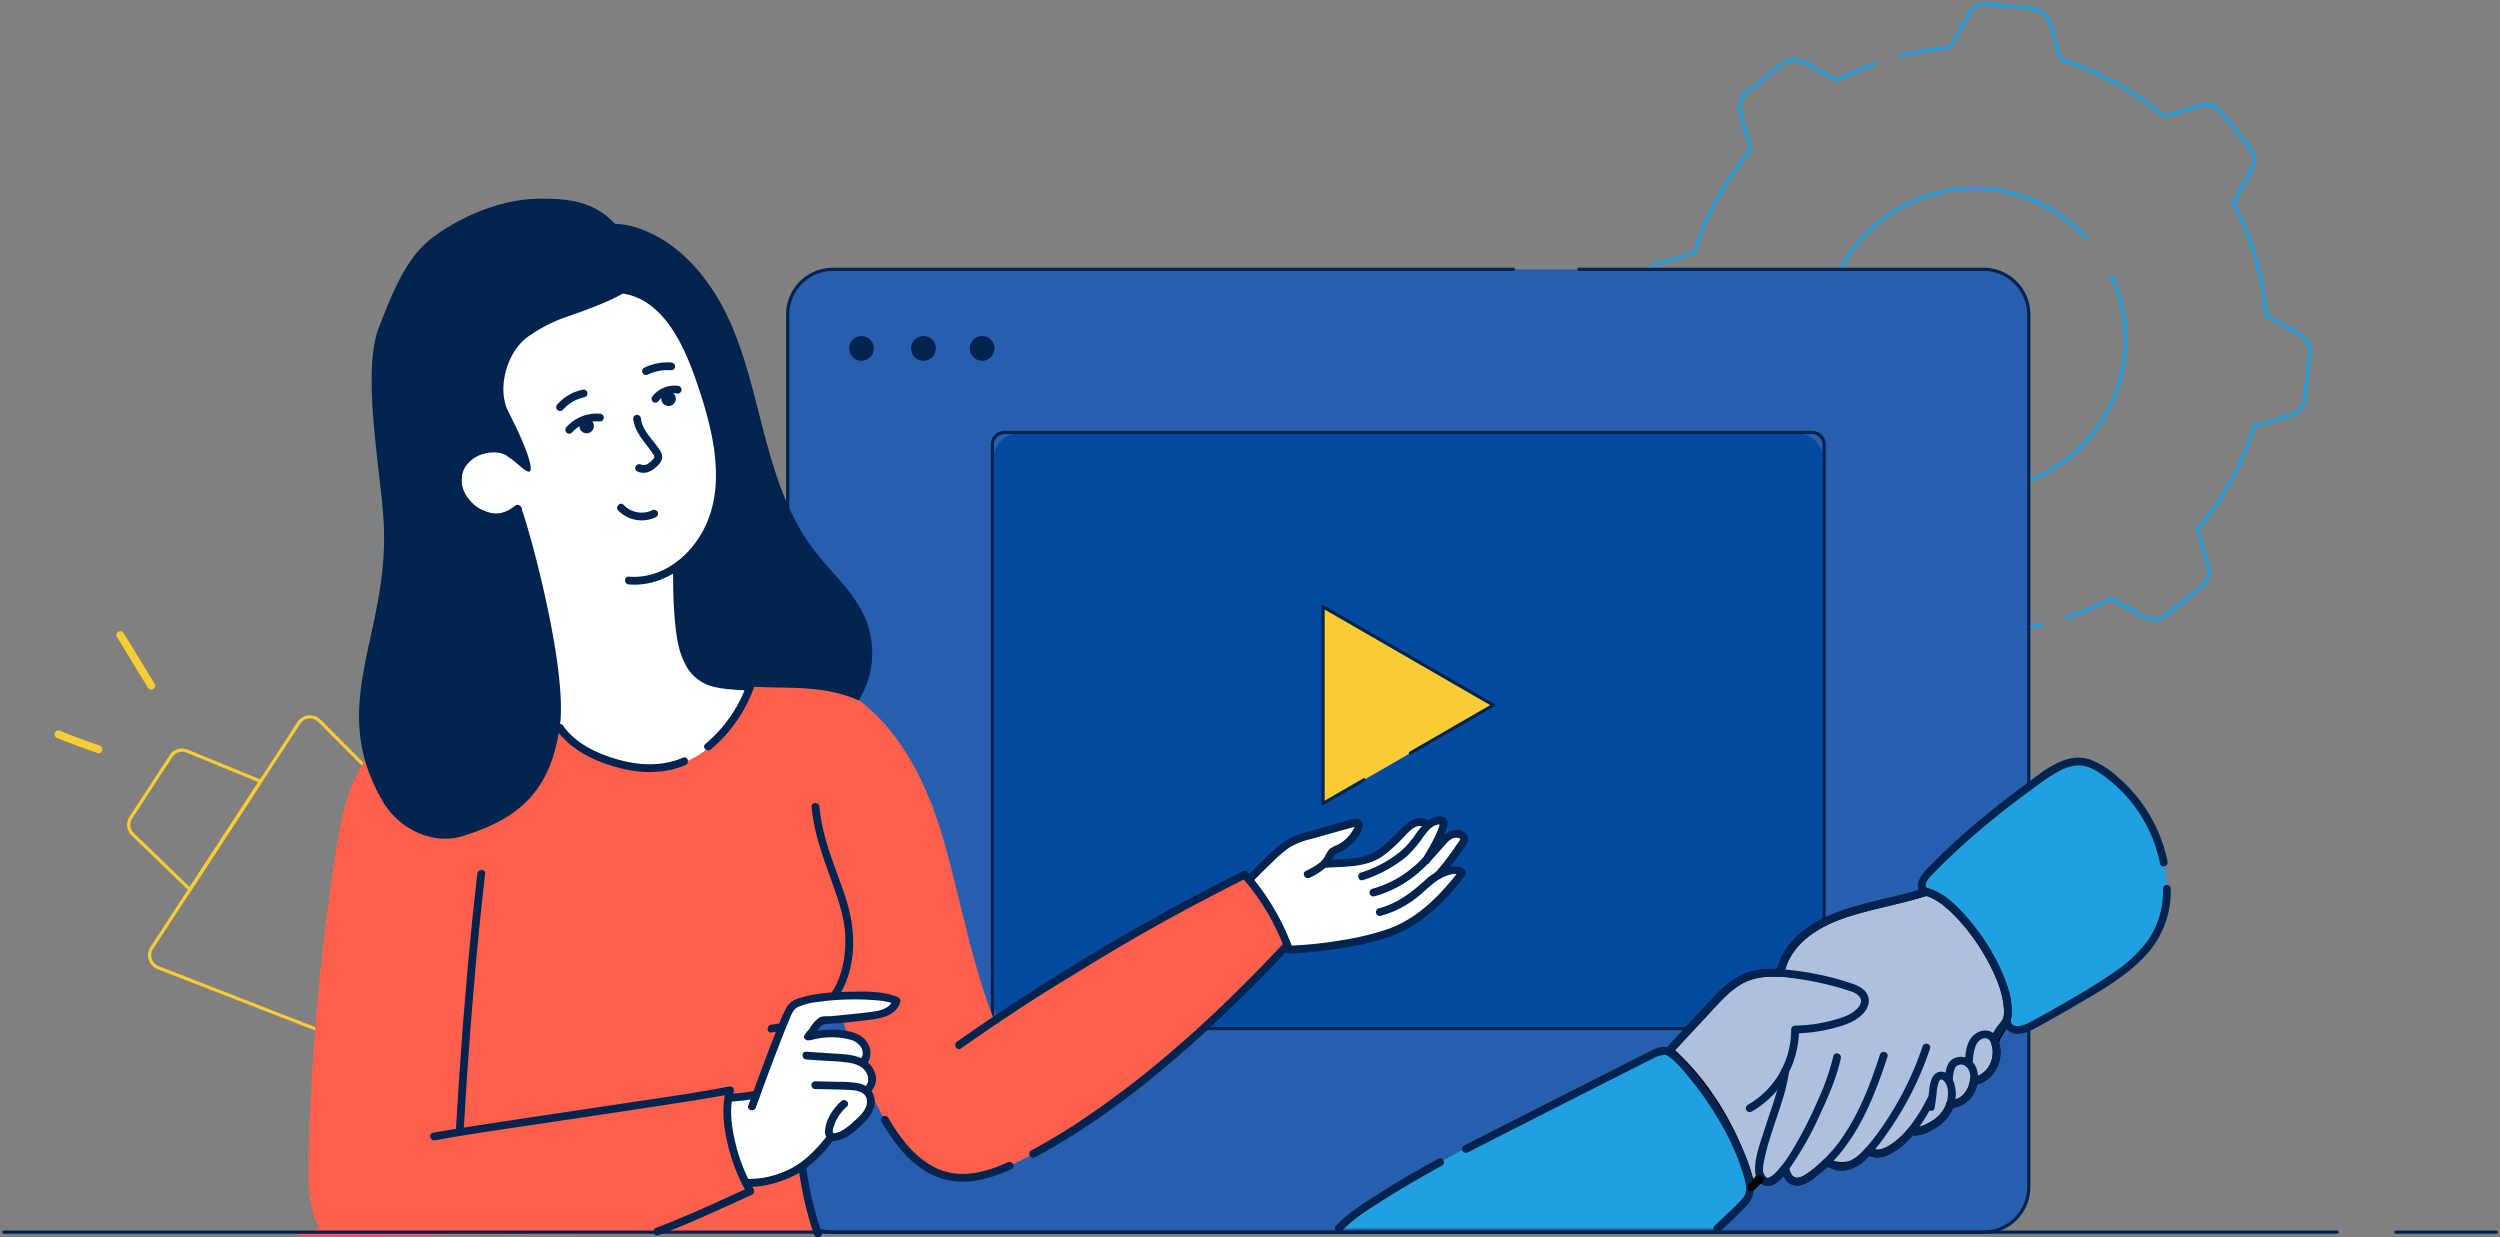
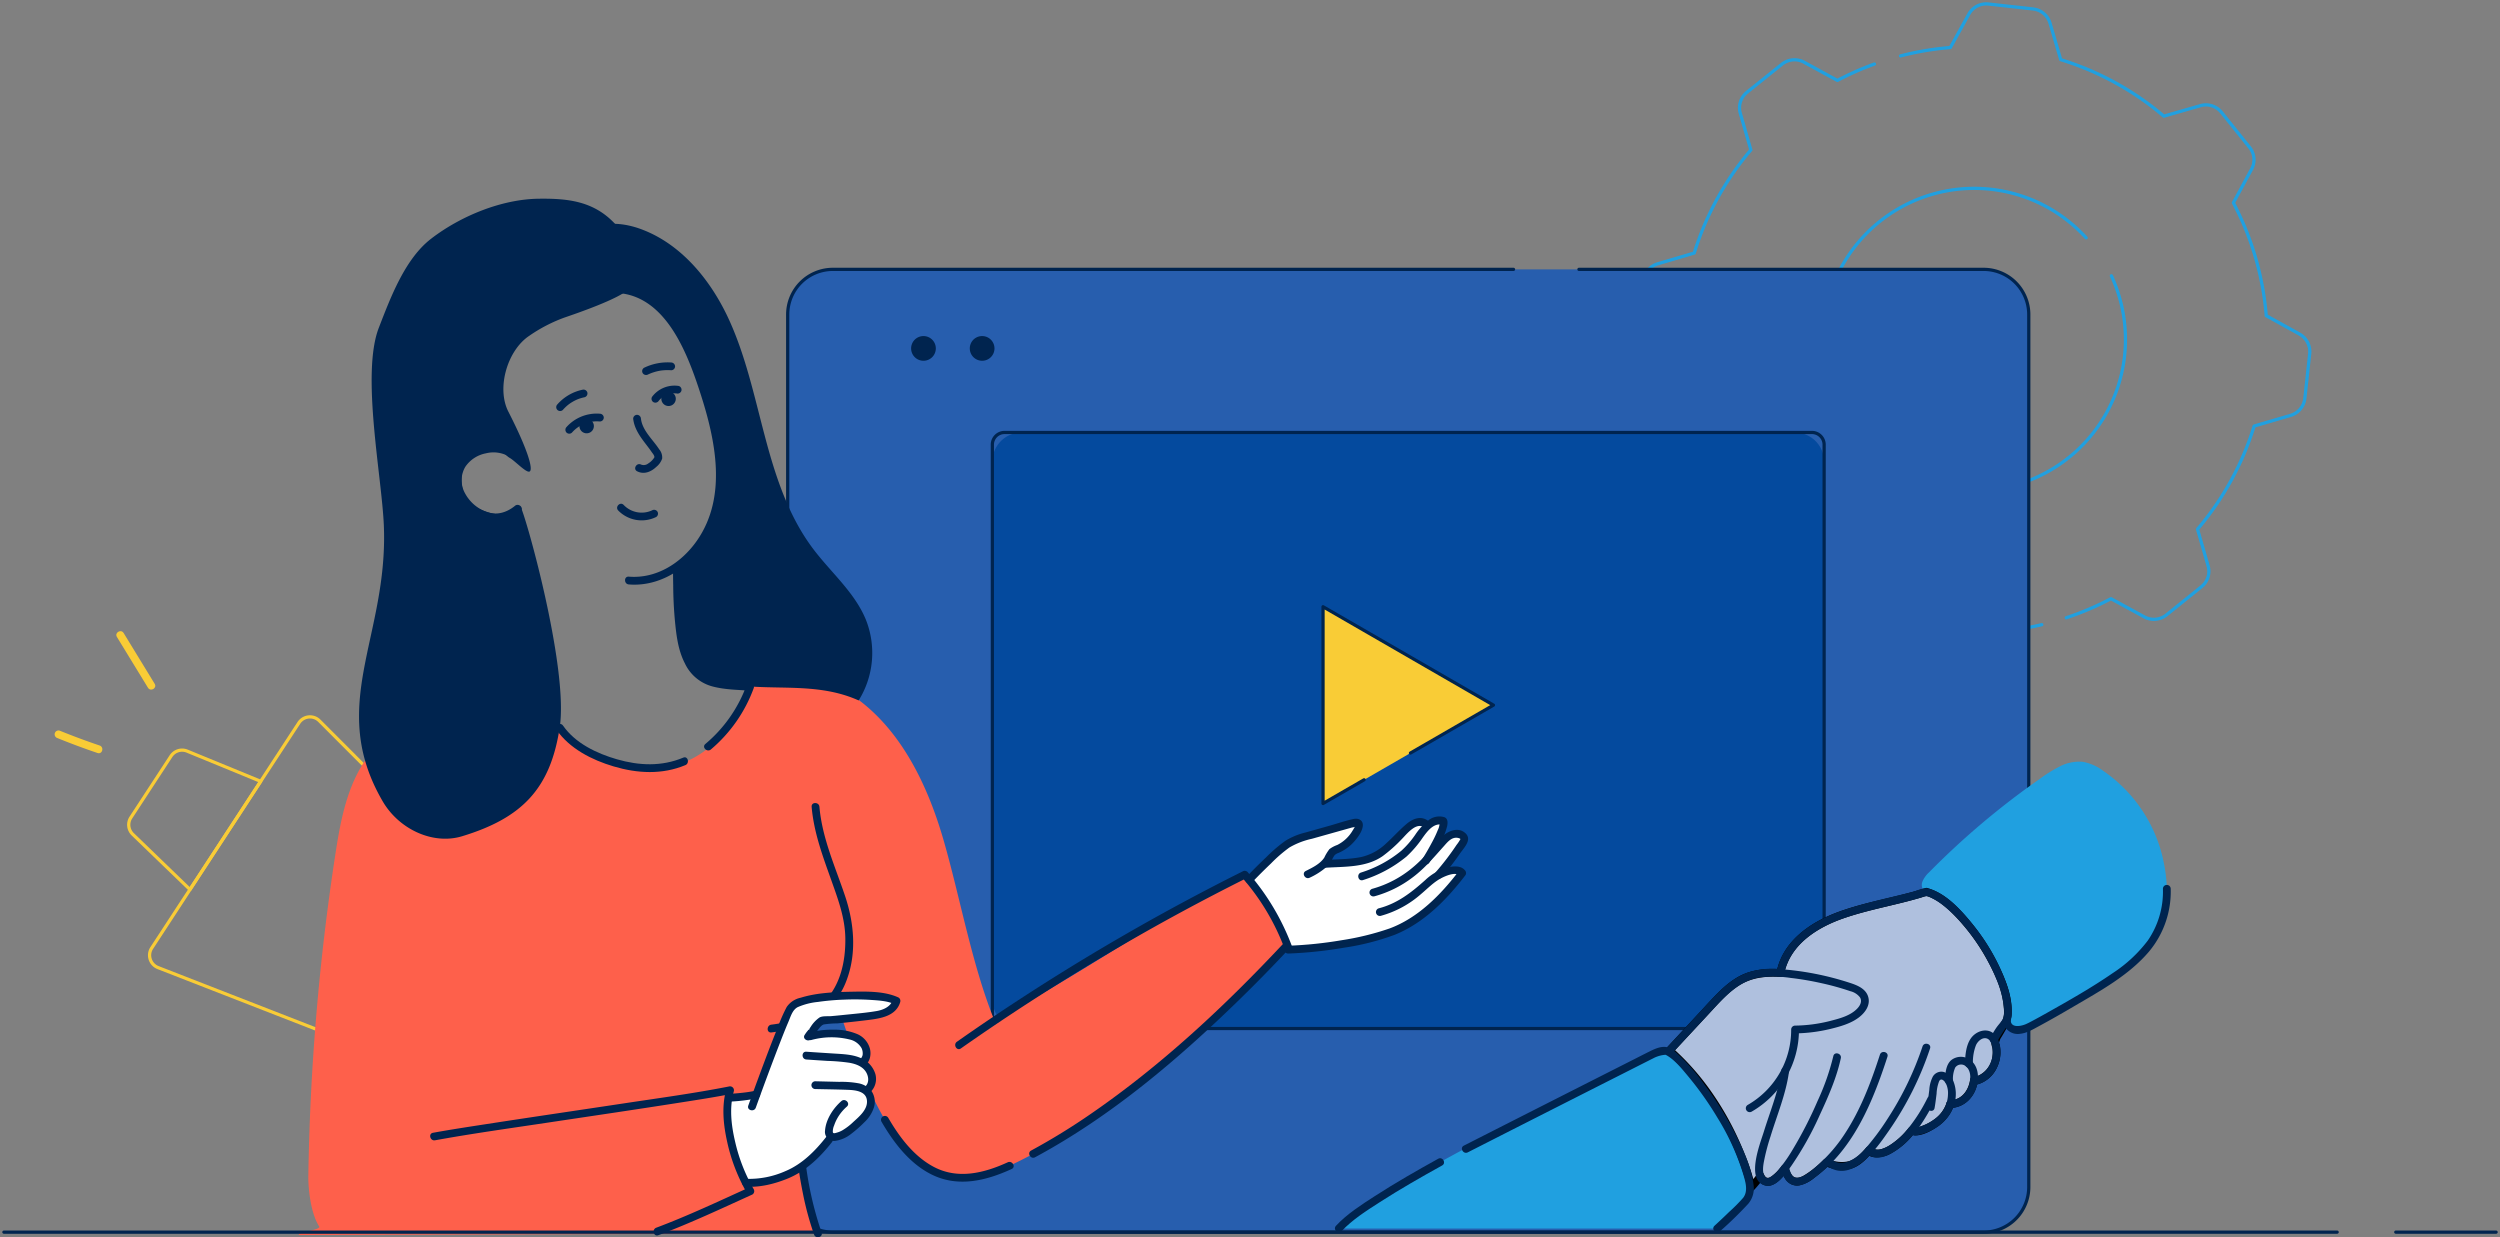
<svg xmlns="http://www.w3.org/2000/svg" id="Group_2" data-name="Group 2" width="772.438" height="382.276" viewBox="0 0 772.438 382.276">
  <rect x="0" y="0" width="772.438" height="382.276" fill="#808080" stroke="none" />
  <defs>
    <clipPath id="clip-path">
      <rect id="Rectangle_2" data-name="Rectangle 2" width="772.438" height="382.276" fill="none" />
    </clipPath>
  </defs>
  <g id="Group_1" data-name="Group 1" clip-path="url(#clip-path)">
    <path id="Path_1" data-name="Path 1" d="M283.261,19.08a90.431,90.431,0,0,0-11.438,5.068L261.509,18.52a6.191,6.191,0,0,0-6.815.609l-10.8,8.67a6.135,6.135,0,0,0-2.069,6.512l3.256,11.317a90.173,90.173,0,0,0-17.492,31.856L216.327,80.8a6.169,6.169,0,0,0-4.413,5.234l-1.49,13.782a6.1,6.1,0,0,0,1.22,4.382m130.892,85.974a89.485,89.485,0,0,0,13.808-5.893l10.319,5.629a6.192,6.192,0,0,0,6.815-.609l10.8-8.7a6.119,6.119,0,0,0,2.072-6.512L383.091,162.8a90.141,90.141,0,0,0,17.492-31.854l11.291-3.316a6.18,6.18,0,0,0,4.38-5.265l1.492-13.753a6.2,6.2,0,0,0-3.133-6.083l-10.287-5.691a90.365,90.365,0,0,0-10.162-34.867l5.6-10.345a6.082,6.082,0,0,0-.58-6.786l-8.7-10.831a6.158,6.158,0,0,0-6.507-2.067l-11.291,3.253a89.907,89.907,0,0,0-31.856-17.463L337.514,6.44a6.179,6.179,0,0,0-5.265-4.38L318.465.537A6.123,6.123,0,0,0,312.412,3.7l-5.691,10.285a90.32,90.32,0,0,0-15.394,2.592m22.755,190.063a6.3,6.3,0,0,0,1.675-1.918l5.691-10.283a90.506,90.506,0,0,0,13.526-2.13m21.5-107.8a46.73,46.73,0,0,1-42.389,66.422M267.35,104.2a48.13,48.13,0,0,1,.274-5.08,46.753,46.753,0,0,1,81.05-26.338" transform="translate(295.889 0.703)" fill="none" stroke="#20a0e0" stroke-linecap="round" stroke-linejoin="round" stroke-width="1" />
    <path id="Path_2" data-name="Path 2" d="M345.617,34.586h125.03A13.958,13.958,0,0,1,484.6,48.543V318.107a13.956,13.956,0,0,1-13.957,13.955H115.094a13.956,13.956,0,0,1-13.957-13.955V48.543a13.958,13.958,0,0,1,13.957-13.957h210.3" transform="translate(142.241 48.642)" fill="#275eae" />
    <path id="Path_3" data-name="Path 3" d="M345.617,34.586h125.03A13.958,13.958,0,0,1,484.6,48.543V318.107a13.956,13.956,0,0,1-13.957,13.955H115.094a13.956,13.956,0,0,1-13.957-13.955V48.543a13.958,13.958,0,0,1,13.957-13.957h210.3" transform="translate(142.241 48.642)" fill="none" stroke="#00244f" stroke-linecap="round" stroke-linejoin="round" stroke-width="1" />
    <path id="Path_4" data-name="Path 4" d="M375.345,239.7H136.484a9.07,9.07,0,0,1-9.07-9.072V64.6a9.07,9.07,0,0,1,9.07-9.072H375.345a9.073,9.073,0,0,1,9.072,9.072V230.627a9.073,9.073,0,0,1-9.072,9.072" transform="translate(179.197 78.094)" fill="#044a9e" />
    <path id="Rectangle_1" data-name="Rectangle 1" d="M3.77,0H253.234A3.769,3.769,0,0,1,257,3.769V180.4a3.77,3.77,0,0,1-3.77,3.77H3.77A3.77,3.77,0,0,1,0,180.4V3.77A3.77,3.77,0,0,1,3.77,0Z" transform="translate(306.612 133.622)" fill="none" stroke="#00244f" stroke-linecap="round" stroke-linejoin="round" stroke-width="1" />
    <path id="Path_5" data-name="Path 5" d="M222.528,108.3,169.873,77.9v60.8Z" transform="translate(238.912 109.563)" fill="#f9cc36" />
    <path id="Path_6" data-name="Path 6" d="M196.878,123.112l25.65-14.809L169.873,77.9v60.8l12.691-7.328" transform="translate(238.912 109.563)" fill="none" stroke="#00244f" stroke-linecap="round" stroke-linejoin="round" stroke-width="1" />
-     <path id="Path_7" data-name="Path 7" d="M116.661,46.967a3.815,3.815,0,1,1-3.817-3.817,3.816,3.816,0,0,1,3.817,3.817" transform="translate(153.341 60.687)" fill="#00244f" />
    <path id="Path_8" data-name="Path 8" d="M124.616,46.967A3.815,3.815,0,1,1,120.8,43.15a3.816,3.816,0,0,1,3.817,3.817" transform="translate(164.529 60.687)" fill="#00244f" />
    <path id="Path_9" data-name="Path 9" d="M132.148,46.967a3.815,3.815,0,1,1-3.817-3.817,3.816,3.816,0,0,1,3.817,3.817" transform="translate(175.123 60.687)" fill="#00244f" />
    <path id="Path_10" data-name="Path 10" d="M128.144,149.838,96.319,198.529,21.814,169.508a4.093,4.093,0,0,1-1.94-6.052L65.337,93.9a4.093,4.093,0,0,1,6.322-.652Z" transform="translate(27.012 129.453)" fill="none" stroke="#f9cc36" stroke-linecap="round" stroke-linejoin="round" stroke-width="1" />
    <path id="Path_11" data-name="Path 11" d="M17.195,117.141l12.4-18.972a4.093,4.093,0,0,1,4.981-1.547L57.3,105.956l-21.848,33.43-17.67-17.061A4.1,4.1,0,0,1,17.195,117.141Z" transform="translate(23.245 135.458)" fill="none" stroke="#f9cc36" stroke-linecap="round" stroke-linejoin="round" stroke-width="1" />
    <path id="Path_12" data-name="Path 12" d="M15.118,82.826l9.6,15.7c.806,1.321,2.888.113,2.077-1.213q-4.8-7.855-9.6-15.707c-.806-1.319-2.888-.111-2.077,1.215" transform="translate(21.003 113.978)" fill="#f9cc36" />
    <path id="Path_13" data-name="Path 13" d="M7.9,96.164q6.126,2.483,12.386,4.606c1.47.5,2.1-1.824.64-2.32q-6.259-2.122-12.386-4.606a1.208,1.208,0,0,0-1.48.84,1.232,1.232,0,0,0,.84,1.48" transform="translate(9.863 131.895)" fill="#f9cc36" />
-     <path id="Path_14" data-name="Path 14" d="M84.3,160.607c-3.764-9.147-14.162-17-16.956-26.492-3.08-10.458-7.559-20.527-9.63-31.228a74.4,74.4,0,0,1-.375-25.8c1.761-11.05,6.091-21.9,13.671-30.131,8.747-9.493,20.021-11.25,32.929-10.937A27.173,27.173,0,0,1,118.3,40.4c8.485,5.1,12.987,11.378,16.542,20.613,3.465,9,4.577,13.389,6.945,22.738,1.99,7.859,1.639,7.922,1.326,16.022-.373,9.717-6.274,20.635-13.139,25.089-.407,8.389-.76,17.988,2.1,25.888s10.157,10.4,18.549,10.721c1.559.06.671-1.579,1.586-.313a3.435,3.435,0,0,1,.065,3.79c-9.156,13.036-13.837,20.77-29.243,21.853-14.65,1.032-31.406-8.4-38.729-26.2" transform="translate(79.313 50.609)" fill="#fff" />
    <path id="Path_15" data-name="Path 15" d="M113.3,150.874a4.544,4.544,0,0,1,1.083,3.273,1.334,1.334,0,0,0-.144-.192c-1.035-1.324-2.094-2.7-3.056-4.211a29.6,29.6,0,0,1-4.139-9.12,26.985,26.985,0,0,1-.746-7.436,1.08,1.08,0,0,1,.024-.265,10.532,10.532,0,0,1,1.636.65s0-.024.024,0a7.775,7.775,0,0,1,3.658,2.094c1.372,1.516,1.757,4.067.553,5.631v.144a2.216,2.216,0,0,0,.505,1.107c.265.385.529.794.794,1.2a6.987,6.987,0,0,1,.481.794c.1.168.168.337.265.505a7.918,7.918,0,0,1,.553,1.66,4.046,4.046,0,0,1-1.492,4.163" transform="translate(149.474 186.944)" fill="#4b4be2" />
    <path id="Path_16" data-name="Path 16" d="M343.329,173.645c-22.38,23.92-52.628,51.377-81.938,66.032-6.521,3.273-13.644,6.353-20.864,5.246-9.409-1.42-16.291-9.553-21.056-17.783-5.631-9.746-9.553-20.334-13.139-31.043-.987.072-2,.1-2.984.144h-.168c-.048,0-.1.024-.144.024a5.067,5.067,0,0,1-.6.048v-.024a41.9,41.9,0,0,1,1.853-6.353c.072-.241.168-.457.265-.7.048-.144.12-.313.193-.481.578-1.444,1.251-2.96,2.045-4.524-.313.289-.578.553-.89.842a.024.024,0,0,1-.024.024c-1.251,1.2-2.479,2.455-3.658,3.754l-.361.433a46.376,46.376,0,0,0-4.019,5.222c-.433.674-.866,1.348-1.251,2.045-.072.12-.12.217-.193.337a28.914,28.914,0,0,0-1.829,4.019.862.862,0,0,0-.1.265,20.548,20.548,0,0,0-1.011,3.465.088.088,0,0,0-.024.072c-.1.385-.168.794-.241,1.2-.12.674-.217,1.372-.313,2.069a103.785,103.785,0,0,0-.65,17.759v.1c.072,1.8.168,3.61.241,5.39.024.457.048.89.1,1.372v.048c.048.89.144,1.829.241,2.767a1.856,1.856,0,0,0,.048.361c.048.481.12.987.168,1.468v.024c.048.241.072.481.12.722a156.465,156.465,0,0,0,5.607,24.281l-160.219.457c-1.468-.65,6.594-1.516,6.184-2.6-.024-.024-.048-.072-.072-.1-2.575-3.995-3.369-11.6-3.321-15.521a728.745,728.745,0,0,1,8.4-99.722c1.685-11.021,3.971-22.717,11.07-31.187,4.4-2.094,8.663-4.332,10.2-6.449,4.885-6.714,15.04-7.773,23.318-7.869,5.872-.072,11.575,1.829,17.013,4.043,10.925,4.452,20.07,13.307,31.717,15.136s23.342-4.524,29.214-14.751c4.091-7.147,7-14.463,14.342-18.217,7.46-3.778,14.631,4.163,21.152,9.433,15.786,9.794,24.618,27.77,29.791,45.6,5.174,17.856,8.807,38.719,15.786,55.949a1.645,1.645,0,0,0,.217-.144c23.655-12.73,47.936-29.43,71.567-42.136a1.8,1.8,0,0,0,.289-.168c1.468-.938,3.441-3.249,4.957-2.816a4.212,4.212,0,0,1,1.9,1.2l.144.144a14.506,14.506,0,0,1,1.059,1.348c1.059,1.492,2.551,3.971,4.067,6.666a.753.753,0,0,1,.12.241,92.472,92.472,0,0,1,5.2,10.54v.024a4.235,4.235,0,0,1,.481,2.262" transform="translate(53.941 118.86)" fill="#fe604b" />
    <path id="Path_17" data-name="Path 17" d="M159.369,176.006c-16.395-7.368-33.375-.64-49.769-8.009-1.776-.816-4.921-8.213-5.5-13.89-.525-5.446-2.009-12.728-2.1-18.669a31.715,31.715,0,0,0,13.307-18.9c3.03-12.376-.233-25.393-4.252-37.48-2.3-6.873-4.863-13.774-9.055-19.684A25.4,25.4,0,0,0,89.682,49.82a9.457,9.457,0,0,0-1.312-.96c-13.048-7.98-10.222-.262-13.048-17.94,5.068-3.174,11.707-2.534,17.3-.349,11.941,4.6,20.734,15.259,26.237,26.822,5.477,11.589,8.155,24.257,11.445,36.664,3.263,12.405,7.282,24.9,15.028,35.15,5.5,7.308,12.872,13.454,16.308,21.956a27.751,27.751,0,0,1-2.272,24.841" transform="translate(105.935 40.413)" fill="#00244f" />
    <path id="Path_18" data-name="Path 18" d="M85.591,129.094c8.088.664,15.642-3.379,20.852-9.378a35.751,35.751,0,0,0,8.4-21.407c.59-8.93-1.4-17.853-4-26.341-2.467-8.049-5.22-16.364-9.953-23.4C95.84,41.058,87.759,35.709,78.427,36.731c-1.523.166-1.54,2.575,0,2.406,17.408-1.906,24.8,17.1,29.159,30.506,4.784,14.7,8.586,32.328-.984,45.987-4.779,6.82-12.468,11.758-21.01,11.057-1.543-.128-1.535,2.281,0,2.406" transform="translate(108.686 51.483)" fill="#00244f" />
    <path id="Path_19" data-name="Path 19" d="M98.072,129.69a45.109,45.109,0,0,0,13.276-19.042,1.215,1.215,0,0,0-1.16-1.523c-3.448-.257-6.938-.267-10.319-1.066a11.474,11.474,0,0,1-4.553-1.935,13.7,13.7,0,0,1-3.6-5.07c-1.8-3.915-2.139-8.449-2.488-12.691a130.276,130.276,0,0,1-.3-14.763c.048-1.55-2.358-1.547-2.406,0a126.967,126.967,0,0,0,.438,16.265c.44,4.548.97,9.164,3.107,13.274a13.12,13.12,0,0,0,8.776,7.147c3.706.946,7.559.963,11.349,1.247q-.578-.762-1.16-1.523a42.784,42.784,0,0,1-12.658,17.981c-1.191.994.52,2.688,1.7,1.7" transform="translate(121.569 101.877)" fill="#00244f" />
    <path id="Path_20" data-name="Path 20" d="M71.554,94.694c4.086,5.9,10.983,9.4,17.709,11.394,7.347,2.185,14.985,2.6,22.17-.4,1.408-.59.789-2.919-.64-2.32-6.7,2.8-13.623,2.5-20.5.52-6.209-1.788-12.877-4.94-16.662-10.405-.874-1.263-2.962-.063-2.077,1.215" transform="translate(100.334 130.715)" fill="#00244f" />
    <path id="Path_21" data-name="Path 21" d="M108.092,188.924C105.214,207.937,96.335,216.9,77.938,222.5c-8.966,2.729-19.492-2.115-24.56-10.843-17.252-29.712,1.761-50.725.39-85.055-.609-15.266-7.077-46.956-1.559-61.2,3.687-9.515,8.117-21.355,16.212-27.561C77.5,30.87,90.143,25.668,101.588,25.521c11.856-.156,21.98,1.319,29.462,16.547,1.916,4.565,1.287,8.326-1.581,11.322s-15.921,7.489-19.846,8.829a47.592,47.592,0,0,0-10.949,5.672c-6.74,4.483-10.172,16.128-6.44,23.419,6.014,11.751,7.688,17.755,6.608,18.472-.977.647-4.51-3.246-6.206-4.194-1.62-.9-2.548-3.217-4.382-2.941-2.474.378-7.255,1.066-8.7,3.109a9.6,9.6,0,0,0-1.49,3.643,14.241,14.241,0,0,0-.116,5.109,10.212,10.212,0,0,0,1.292,3.725c1.689,2.777,7.347,4.755,10.6,4.875s3.16-1.023,6.064-2.486c.785-.395,15.074,49.288,12.2,68.3" transform="translate(64.835 35.879)" fill="#00244f" />
    <path id="Path_22" data-name="Path 22" d="M78.066,59.738C72.9,55.4,64.323,56.617,60.282,61.94c-4.863,6.4-.2,14.908,6.358,17.807,4.329,1.916,8.637.886,12.229-2.072,1.2-.984-.513-2.678-1.7-1.7-2.512,2.067-5.619,3.025-8.75,1.911a12.392,12.392,0,0,1-6.728-5.86,8.146,8.146,0,0,1,.168-8.16,9.927,9.927,0,0,1,6.286-4.1,9.611,9.611,0,0,1,8.22,1.672c1.179.991,2.888-.7,1.7-1.7" transform="translate(81.949 80.311)" fill="#00244f" />
    <path id="Path_23" data-name="Path 23" d="M273.036,177.962a3.17,3.17,0,0,0,3.054,2.763,8.376,8.376,0,0,0,4.3-1.206c4.717-2.37,22.55-12.6,27.818-16.681a45.111,45.111,0,0,0,9.238-8.918c5.809-8.04,5.9-17.3,3.614-26.949a45.083,45.083,0,0,0-18.31-26.35,14.932,14.932,0,0,0-6.23-2.755,12.989,12.989,0,0,0-7.284,1.492,43.55,43.55,0,0,0-6.124,3.833,244.728,244.728,0,0,0-34.149,28.836,8.141,8.141,0,0,0-2,2.775,2.856,2.856,0,0,0,.664,3.16" transform="translate(347.049 137.522)" fill="#20a0e0" />
    <path id="Path_24" data-name="Path 24" d="M171.89,189.821c13.014-14.126,92.387-51.533,96.654-53.675a8.3,8.3,0,0,1,4.288-1.208l.007,0c3.451-.012,21.682,21.865,25.806,40.254.837,3.448-.313,5.357-1.109,6.175q-4.238,4.386-8.69,8.456" transform="translate(241.749 189.759)" fill="#20a0e0" />
    <path id="Path_25" data-name="Path 25" d="M293.7,114.513c-5.26,1.728-10.1,2.546-17.682,4.582-5.821,1.562-11.712,3.232-16.833,6.411s-9.457,8.1-10.564,14.027l.277.087a24.3,24.3,0,0,0-10.028.946c-4.671,1.67-8.235,5.431-11.611,9.065l-12.894,13.875c19.8,17.48,25.289,42.23,25.289,42.23a27.134,27.134,0,0,0,2.815-3.436,2.685,2.685,0,0,0,1.735,1.783c1.439.433,3.463-1.234,5.708-4.115.445,1.364,1.263,3.477,2.917,3.966,1.581.467,3.225-.416,4.587-1.345a40.129,40.129,0,0,0,5.438-4.507c2.327,1.165,6.115,1.463,8.131.5a15.963,15.963,0,0,0,5.061-4.276l.014.041c1.461,1.629,4.146,1.044,6.069,0a23.733,23.733,0,0,0,7.027-6.11,2.484,2.484,0,0,0,.96.409,15.6,15.6,0,0,0,8.988-4.873,9.552,9.552,0,0,0,1.995-3.679c4.072-.01,6.837-3.314,7.318-7.342l.075.25c5.167-.847,8.191-6.933,6.435-11.866l.5-1.588,3.179-5.376c2.731-11.527-14.078-36.849-24.906-39.653" transform="translate(301.482 161.053)" fill="#afc0de" />
    <path id="Path_26" data-name="Path 26" d="M294.077,114.069c-9,2.924-18.474,4.2-27.361,7.547-8.379,3.155-16.681,8.993-18.558,18.313a1.231,1.231,0,0,0,.84,1.48l.277.087q.159-1.18.318-2.363c-4.969-.349-9.854.135-14.15,2.852-3.687,2.332-6.608,5.65-9.553,8.82q-5.837,6.284-11.678,12.569a1.22,1.22,0,0,0,0,1.7c11.406,10.143,19.653,23.876,24.088,38.442.327,1.076.647,2.159.893,3.256a1.213,1.213,0,0,0,2.012.532,33.108,33.108,0,0,0,3-3.682h-2.077a3.554,3.554,0,0,0,4.211,2.3c2.149-.611,3.8-2.722,5.121-4.387L249.45,201c.876,2.628,2.469,5.359,5.667,4.919a10.747,10.747,0,0,0,4.719-2.375,45.178,45.178,0,0,0,4.565-3.9l-1.458.188a12.592,12.592,0,0,0,7.852,1.008c2.789-.609,5.005-2.895,6.8-4.976l-2.012-.529c.943,2.734,5.171,1.99,7.1,1.126A23.07,23.07,0,0,0,290.7,189.8l-1.458.188c2.512,1.384,6.127-.556,8.288-2a12.912,12.912,0,0,0,5.424-6.861q-.581.44-1.16.883c4.654-.14,7.855-3.766,8.478-8.225h-2.32c.024.084.048.168.075.25a1.238,1.238,0,0,0,1.48.842,9.522,9.522,0,0,0,6.7-5.3,11.21,11.21,0,0,0,1.1-4.3,10.028,10.028,0,0,0-.091-1.863,4.251,4.251,0,0,0-.212-1.143c-.294-.6-.243.06-.1-.52.065-.257.173-.505.241-.765.024-.089.27-.662.019-.14a5.326,5.326,0,0,1,.284-.479c.6-.97,1.16-1.961,1.737-2.941a8.957,8.957,0,0,0,1.583-4.478c.3-5.008-1.675-10.114-3.78-14.559a66.455,66.455,0,0,0-9.558-14.684c-3.347-3.915-7.587-8.247-12.723-9.64a1.2,1.2,0,0,0-.64,2.32c4.069,1.1,7.457,4.409,10.237,7.417a63.6,63.6,0,0,1,9.272,13.158c2.252,4.2,4.336,8.913,4.745,13.724.125,1.47.222,3.1-.455,4.247-.9,1.518-1.911,3.013-2.712,4.584a7.428,7.428,0,0,0-.683,1.954,4.734,4.734,0,0,0,.3,1.822,7.974,7.974,0,0,1,.1,2.368,7.645,7.645,0,0,1-6.014,6.89l1.48.842c-.024-.084-.051-.168-.075-.25-.31-1.037-2.146-1.249-2.32,0-.469,3.355-2.515,6.346-6.158,6.456a1.243,1.243,0,0,0-1.162.883,10.132,10.132,0,0,1-4.12,5.289,14.759,14.759,0,0,1-2.83,1.55c-.861.349-2.368,1.059-3.225.587A1.218,1.218,0,0,0,289,188.1a24.758,24.758,0,0,1-5.3,5.022,10.943,10.943,0,0,1-2.953,1.509,4.761,4.761,0,0,1-1.535.241c-.229-.007-1.367-.339-1.309-.171a1.217,1.217,0,0,0-2.012-.532c-1.446,1.68-3.167,3.624-5.364,4.269a9.668,9.668,0,0,1-6.37-.676,1.252,1.252,0,0,0-1.458.188,30.12,30.12,0,0,1-6.264,4.984c-1.131.614-2.457,1.025-3.427-.06a7.015,7.015,0,0,1-1.239-2.507c-.257-.768-1.408-1.292-2.012-.532a15.257,15.257,0,0,1-3.213,3.323c-1.1.739-1.8.534-2.341-.746-.387-.919-1.62-.638-2.077,0A29.023,29.023,0,0,1,239.5,205.6l2.009.529a65.623,65.623,0,0,0-3.135-9.664,92.341,92.341,0,0,0-11.32-20.775,78.482,78.482,0,0,0-11.144-12.321v1.7q5.476-5.895,10.952-11.784c2.765-2.974,5.453-6.168,8.774-8.54,4.214-3.01,8.9-3.564,13.955-3.21,1.4.1,1.571-1.971.32-2.363l-.274-.087c.279.493.561.987.84,1.48,1.87-9.284,10.55-14.532,18.883-17.348,8.309-2.806,17.025-4.125,25.356-6.832,1.466-.476.84-2.8-.64-2.32" transform="translate(300.782 160.337)" />
    <path id="Path_27" data-name="Path 27" d="M215.9,150.46q6.616-7.118,13.233-14.239c3.867-4.149,8.011-8.264,13.856-9.178a35.287,35.287,0,0,1,9.433.156,90.688,90.688,0,0,1,9.537,1.622A80.8,80.8,0,0,1,270.9,131.3a5.358,5.358,0,0,1,3.013,1.935c.693,1.191.065,2.43-.775,3.343-2.139,2.315-5.554,3.172-8.5,3.934a46.025,46.025,0,0,1-10.8,1.425,1.219,1.219,0,0,0-1.2,1.2,26.7,26.7,0,0,1-13.416,23.3,1.2,1.2,0,0,0,1.213,2.077,29.141,29.141,0,0,0,14.609-25.373l-1.2,1.2a48.982,48.982,0,0,0,10.889-1.374c2.994-.734,6.223-1.617,8.728-3.487,1.99-1.485,3.737-3.817,2.977-6.425s-3.5-3.634-5.843-4.385a89.973,89.973,0,0,0-21.46-4.187,24.3,24.3,0,0,0-10.129,1.112A23.969,23.969,0,0,0,231.3,130.6c-2.919,2.686-5.535,5.713-8.23,8.617q-4.433,4.768-8.865,9.539c-1.054,1.133.645,2.84,1.7,1.7" transform="translate(300.79 174.95)" fill="#00244f" />
    <path id="Path_28" data-name="Path 28" d="M233.483,140.434c-.9,6.507-3.521,12.833-5.453,19.08-1.126,3.636-5.682,15,.455,16.58,3.383.871,6.471-3.848,8.064-6.088a99.055,99.055,0,0,0,8.865-15.9c2.57-5.542,5.138-11.353,6.423-17.355.325-1.511-1.995-2.156-2.32-.64a73.644,73.644,0,0,1-4.847,13.82,125.094,125.094,0,0,1-7.77,15.156,46.039,46.039,0,0,1-4.086,5.857,9.361,9.361,0,0,1-3.138,2.741c-.448.168-.7.219-1.191-.318-.979-1.054-.669-3.145-.457-4.423a62.54,62.54,0,0,1,2.086-8.021c1.985-6.5,4.748-13.084,5.689-19.851.212-1.516-2.108-2.171-2.32-.64" transform="translate(316.93 190.214)" fill="#00244f" />
    <path id="Path_29" data-name="Path 29" d="M228.769,171.388a10.475,10.475,0,0,0,1.381,3.28,4.4,4.4,0,0,0,4.264,1.605c2.007-.344,3.73-1.7,5.3-2.912a42.635,42.635,0,0,0,4.331-3.817c5.655-5.72,9.664-12.845,12.788-20.2,1.781-4.187,3.3-8.473,4.695-12.8.479-1.478-1.846-2.11-2.32-.64-2.734,8.456-5.908,16.886-10.8,24.358a46.831,46.831,0,0,1-8.386,9.758c-1.591,1.386-3.672,3.352-5.775,3.836-2.276.525-2.616-1.518-3.162-3.109-.5-1.456-2.825-.83-2.32.64" transform="translate(321.643 189.964)" fill="#00244f" />
    <path id="Path_30" data-name="Path 30" d="M234.681,171.458c7.886,6.293,15.61-5.046,19.48-10.6a99.627,99.627,0,0,0,12.7-25.38c.493-1.47-1.829-2.1-2.32-.638a97.474,97.474,0,0,1-10.694,22.185,76.782,76.782,0,0,1-7.3,9.758c-2.37,2.618-6.709,5.73-10.165,2.972-1.2-.958-2.912.734-1.7,1.7" transform="translate(329.477 188.474)" fill="#00244f" />
    <path id="Path_31" data-name="Path 31" d="M239.849,158.317c3.66,3.735,9.566-.722,12.362-3.41,3.638-3.5,6.218-7.936,8.562-12.357.727-1.367-1.35-2.585-2.077-1.215a49.745,49.745,0,0,1-7.154,10.822,21.651,21.651,0,0,1-4.863,3.975c-1.4.823-3.752,1.887-5.128.484-1.085-1.109-2.787.594-1.7,1.7" transform="translate(336.838 197.931)" fill="#00244f" />
    <path id="Path_32" data-name="Path 32" d="M252.675,148.84c.267-1.466.433-2.95.623-4.428a11.764,11.764,0,0,1,.8-3.877c.647-1.22,1.754.058,2.137.828a6.972,6.972,0,0,1,.575,3.415,9.344,9.344,0,0,1-2.909,6.456,14.615,14.615,0,0,1-7.684,3.78c-1.523.253-.876,2.572.64,2.32,5.227-.869,10.465-4.409,11.912-9.7a10.666,10.666,0,0,0-.409-7.392,4.686,4.686,0,0,0-2.926-2.57,3.077,3.077,0,0,0-3.3,1.449,10.383,10.383,0,0,0-1.088,4.122c-.226,1.651-.392,3.314-.691,4.955-.277,1.514,2.041,2.163,2.32.64" transform="translate(345.059 193.519)" fill="#00244f" />
    <path id="Path_33" data-name="Path 33" d="M252.173,143.25a8.625,8.625,0,0,1,.676-4.23,2.21,2.21,0,0,1,3.285-.385c1.307,1.013,1.53,2.948,1.292,4.469a7.873,7.873,0,0,1-1.819,4.052,5.778,5.778,0,0,1-4.3,1.947,1.2,1.2,0,0,0,0,2.406c4.452-.055,7.787-3.581,8.451-7.852.363-2.315.019-4.936-1.793-6.608a4.844,4.844,0,0,0-6.4-.282c-1.675,1.5-1.865,4.4-1.8,6.483.046,1.545,2.452,1.552,2.406,0" transform="translate(351.262 190.835)" fill="#00244f" />
    <path id="Path_34" data-name="Path 34" d="M254.723,142.644a14.707,14.707,0,0,1,.919-5.732c.508-1.227,2.014-2.671,3.48-2.1,1.516.594,1.761,3.136,1.721,4.519a8.571,8.571,0,0,1-1.54,4.584,6.89,6.89,0,0,1-4.507,2.88,1.214,1.214,0,0,0-.842,1.48,1.232,1.232,0,0,0,1.48.84c4.577-.806,7.633-5.219,7.814-9.7.089-2.267-.551-5.316-2.659-6.557-2.231-1.314-5.082-.118-6.478,1.853-1.528,2.156-1.824,5.359-1.793,7.924a1.2,1.2,0,0,0,2.406,0" transform="translate(354.858 186.089)" fill="#00244f" />
    <path id="Path_35" data-name="Path 35" d="M230.451,140.51c1.788-8.877,9.893-14.157,17.877-17,8.023-2.856,16.455-4.2,24.6-6.63a3.513,3.513,0,0,1,1.771-.359,6.327,6.327,0,0,1,1.5.635,20.608,20.608,0,0,1,3.042,1.92,40.974,40.974,0,0,1,6.355,6.134A61.705,61.705,0,0,1,296,142.057a29.226,29.226,0,0,1,2.334,8.986,6.435,6.435,0,0,1-.378,3.523c-.539.9-1.34,1.7-1.942,2.572a26.194,26.194,0,0,0-1.846,3.157c-.691,1.381,1.384,2.6,2.079,1.215a41.413,41.413,0,0,1,3.72-5.636,6.4,6.4,0,0,0,.806-3.756,26.167,26.167,0,0,0-1.61-8.439,62.258,62.258,0,0,0-10.355-18.332c-3.475-4.372-8.04-9.5-13.582-11.18-1.579-.479-3.54.585-5.094,1-1.993.534-4,1-6,1.482-4.839,1.15-9.688,2.334-14.424,3.858-9.44,3.037-19.456,8.834-21.576,19.362-.306,1.514,2.014,2.159,2.32.64" transform="translate(320.808 160.395)" fill="#00244f" />
-     <path id="Path_36" data-name="Path 36" d="M323.383,129.37a46.426,46.426,0,0,0-15.331-26.059,27.822,27.822,0,0,0-8.6-5.446c-7.633-2.606-15.042,4.057-20.707,8.235-6.459,4.762-12.74,9.77-18.741,15.1q-5.162,4.584-10.02,9.5c-2.175,2.209-5.6,5.836-2.493,8.82,1.119,1.073,2.823-.628,1.7-1.7-1.345-1.29.226-3.066,1.162-4.052,1.261-1.328,2.565-2.618,3.874-3.9q3.848-3.768,7.888-7.332c5.306-4.69,10.831-9.132,16.508-13.368,2.881-2.149,5.768-4.332,8.793-6.274,3.049-1.959,6.728-3.853,10.456-2.979,3.018.707,5.768,2.854,8.11,4.8a43.9,43.9,0,0,1,15.074,25.3c.313,1.516,2.633.874,2.32-.64" transform="translate(346.329 136.813)" fill="#00244f" />
    <path id="Path_37" data-name="Path 37" d="M257.185,155.663a4.565,4.565,0,0,0,5.251,3.937c2.058-.2,3.944-1.333,5.737-2.3,3.672-1.973,7.287-4.055,10.882-6.16,8.184-4.8,17.136-9.681,23.325-17.052A28.917,28.917,0,0,0,309,114.8a1.2,1.2,0,0,0-2.406,0,26.681,26.681,0,0,1-4.685,16,42.972,42.972,0,0,1-10.826,10.049c-6.495,4.478-13.413,8.4-20.286,12.261-1.5.845-3.008,1.682-4.529,2.486-.674.356-1.35.724-2.048,1.027-1.288.556-4.394,1.28-4.63-.958-.161-1.526-2.568-1.54-2.406,0" transform="translate(361.697 159.821)" fill="#00244f" />
    <path id="Path_38" data-name="Path 38" d="M189.525,167q24.2-12.312,48.427-24.567,3.682-1.866,7.366-3.73c.51-.255,1.016-.515,1.526-.77a9.5,9.5,0,0,1,3.747-1.078c.792-.063-.315-.181.1.034a3.684,3.684,0,0,1,.4.209c2.623,1.567,4.745,4.283,6.671,6.591a100.577,100.577,0,0,1,8.892,12.6,74.656,74.656,0,0,1,7.765,16.823c.732,2.443,1.949,5.732.147,7.982a50.47,50.47,0,0,1-4.216,4.245q-2.267,2.209-4.6,4.348c-1.145,1.049.561,2.746,1.7,1.7a117.169,117.169,0,0,0,8.69-8.456,7.373,7.373,0,0,0,1.663-5.987c-.7-5.59-3.357-11.224-5.9-16.181a102.92,102.92,0,0,0-9.118-14.552,62.08,62.08,0,0,0-8.331-9.546,9.591,9.591,0,0,0-2.931-2.021c-1.94-.688-4.12.327-5.848,1.186-1.581.785-3.152,1.593-4.729,2.392q-11.821,5.985-23.638,11.977-14.5,7.356-29,14.725c-1.379.7-.164,2.777,1.215,2.077" transform="translate(263.988 189.046)" fill="#00244f" />
    <path id="Path_39" data-name="Path 39" d="M173.432,171.284c3.381-3.617,7.746-6.367,11.883-9.024,6.254-4.019,12.718-7.708,19.218-11.31,1.355-.751.142-2.83-1.215-2.077-6.637,3.677-13.235,7.445-19.612,11.563-4.165,2.69-8.567,5.5-11.974,9.147-1.056,1.131.64,2.835,1.7,1.7" transform="translate(241.056 209.149)" fill="#00244f" />
-     <path id="Path_40" data-name="Path 40" d="M226.426,155.4l2.6-2.445a1.2,1.2,0,1,0-1.7-1.7l-2.6,2.445a1.2,1.2,0,0,0,1.7,1.7" transform="translate(315.559 212.241)" />
    <line id="Line_1" data-name="Line 1" x2="720.919" transform="translate(1.203 380.705)" fill="none" stroke="#00244f" stroke-linecap="round" stroke-linejoin="round" stroke-width="1" />
    <line id="Line_2" data-name="Line 2" x2="31.002" transform="translate(740.233 380.705)" fill="none" stroke="#00244f" stroke-linecap="round" stroke-linejoin="round" stroke-width="1" />
    <path id="Path_41" data-name="Path 41" d="M81.3,54.463c.4,3.326,2.375,5.845,4.348,8.42.467.609.929,1.222,1.357,1.858.294.436,1.052,1.251.8,1.747a5.9,5.9,0,0,1-1.86,1.814,2.23,2.23,0,0,1-2.2.334c-1.376-.705-2.6,1.372-1.215,2.077,2.091,1.068,4.271.19,5.872-1.326a5.628,5.628,0,0,0,1.858-2.6,3.913,3.913,0,0,0-.926-2.878c-1.918-2.974-5.186-5.749-5.629-9.445a1.241,1.241,0,0,0-1.2-1.2,1.211,1.211,0,0,0-1.2,1.2" transform="translate(114.332 74.906)" fill="#00244f" />
    <path id="Path_42" data-name="Path 42" d="M79.57,66.755a10.135,10.135,0,0,0,11.71,2.026,1.214,1.214,0,0,0,.431-1.646,1.226,1.226,0,0,0-1.646-.431,7.678,7.678,0,0,1-8.793-1.651c-1.064-1.131-2.763.573-1.7,1.7" transform="translate(111.437 90.969)" fill="#00244f" />
    <path id="Path_43" data-name="Path 43" d="M85.9,54.188c-.067.089-.07.089,0,0q.079-.1.166-.195c.1-.113.207-.226.315-.334s.2-.185.3-.279c.063-.055.132-.106.195-.166.132-.12-.147.1,0,0a8.191,8.191,0,0,1,.772-.505c.132-.077.27-.149.407-.217.063-.029.125-.055.185-.087.207-.1-.089.031.043-.022.274-.1.544-.2.825-.277.149-.041.3-.075.45-.1.067-.017.135-.029.2-.041.118-.022.2-.034.034-.012a6.989,6.989,0,0,1,.869-.055c.152,0,.306.007.46.014.084,0,.171.012.255.019.058.01.3.043.036.007a1.241,1.241,0,0,0,1.48-.845,1.216,1.216,0,0,0-.84-1.48,8.644,8.644,0,0,0-8.232,3.362,1.2,1.2,0,0,0,.431,1.646,1.236,1.236,0,0,0,1.646-.431" transform="translate(117.649 69.637)" fill="#00244f" />
    <path id="Path_44" data-name="Path 44" d="M74.638,58.968a10.2,10.2,0,0,1,8.615-3.417,1.211,1.211,0,0,0,1.2-1.2,1.231,1.231,0,0,0-1.2-1.2,12.507,12.507,0,0,0-10.316,4.122,1.231,1.231,0,0,0,0,1.7,1.215,1.215,0,0,0,1.7,0" transform="translate(102.099 74.677)" fill="#00244f" />
    <path id="Path_45" data-name="Path 45" d="M73.466,56.292a13.028,13.028,0,0,1,1.461-1.432c.075-.063.149-.125.224-.185.053-.043.135-.1.034-.029.142-.106.284-.207.426-.308.291-.2.587-.39.89-.565.284-.168.578-.322.876-.469.159-.077.32-.149.476-.219.185-.082-.144.058.036-.017l.272-.106a13.067,13.067,0,0,1,2.024-.585,1.212,1.212,0,0,0,.837-1.48,1.227,1.227,0,0,0-1.478-.84,14.288,14.288,0,0,0-7.78,4.534,1.2,1.2,0,0,0,1.7,1.7" transform="translate(100.448 70.357)" fill="#00244f" />
    <path id="Path_46" data-name="Path 46" d="M84.256,50.276a14.764,14.764,0,0,1,3.5-1.126c.277-.051.549-.1.72-.115.325-.039.652-.067.979-.087a16.167,16.167,0,0,1,1.961.022,1.21,1.21,0,0,0,1.2-1.2,1.233,1.233,0,0,0-1.2-1.2A16.661,16.661,0,0,0,83.04,48.2a1.215,1.215,0,0,0-.431,1.646,1.229,1.229,0,0,0,1.646.431" transform="translate(115.965 65.43)" fill="#00244f" />
    <path id="Path_47" data-name="Path 47" d="M78.858,56.012a2.231,2.231,0,1,1-2.231-2.231,2.231,2.231,0,0,1,2.231,2.231" transform="translate(104.633 75.638)" fill="#00244f" />
    <path id="Path_48" data-name="Path 48" d="M89.376,52.508a2.231,2.231,0,1,1-2.231-2.231,2.231,2.231,0,0,1,2.231,2.231" transform="translate(119.426 70.71)" fill="#00244f" />
    <path id="Path_49" data-name="Path 49" d="M160.938,124.748a2.276,2.276,0,0,1-.488-1.374,2.247,2.247,0,0,1,.563-1.117c7.691-9.828,20.13-15.471,32.6-15.839a.662.662,0,0,1,.551.154.628.628,0,0,1,.022.59c-.575,1.718-2.067,2.936-3.446,4.113a66.491,66.491,0,0,0-7.842,7.948c4.587-1.393,9.609-.963,14.118-2.592,3.417-1.234,6.31-3.569,9.067-5.934a22.723,22.723,0,0,1,5.6-3.937,21.527,21.527,0,0,1,6.586-1.3c.77-.07,1.7-.065,2.127.585a2.152,2.152,0,0,1-.075,1.884,55.171,55.171,0,0,1-2.7,6.146,15.948,15.948,0,0,1,3.634-3.756,5.421,5.421,0,0,1,4.988-.722,1.666,1.666,0,0,1,.813.633c.5.859-.368,1.839-1.117,2.486a28.891,28.891,0,0,0-7.1,9.284,12.026,12.026,0,0,1,6.083-1.466c.681.019,1.514.217,1.689.876a1.737,1.737,0,0,1-.623,1.478,68.131,68.131,0,0,1-50.472,22.334,4.34,4.34,0,0,1-2.231-.428,4.287,4.287,0,0,1-1.29-1.429c-2.1-3.213-3.417-6.654-5.162-10.03-1.552-3-4.074-5.7-5.9-8.586" transform="translate(225.65 148.279)" fill="#fff" />
    <path id="Path_50" data-name="Path 50" d="M124.395,166.687a695.061,695.061,0,0,1,68.246-42.209q9.945-5.378,20.065-10.434l-1.458-.188A70.855,70.855,0,0,1,224.5,136.1c.529,1.441,2.856.818,2.32-.64a74.068,74.068,0,0,0-13.868-23.309,1.229,1.229,0,0,0-1.458-.188A694.629,694.629,0,0,0,141.9,151.924q-9.464,6.187-18.722,12.687c-1.259.881-.058,2.97,1.215,2.077" transform="translate(172.492 157.257)" fill="#00244f" />
    <path id="Path_51" data-name="Path 51" d="M152.276,157.6c-7.335,3.35-15.473,5.388-22.974,1.348-6.134-3.306-10.5-9.178-13.938-15.081a1.2,1.2,0,0,0-2.077,1.215c3.773,6.471,8.7,12.978,15.584,16.347,8.165,3.995,16.744,1.846,24.62-1.752,1.405-.643.185-2.717-1.215-2.077" transform="translate(159.085 201.522)" fill="#00244f" />
    <path id="Path_52" data-name="Path 52" d="M210.567,121.417c-18.043,19.266-37.588,37.518-59.376,52.5a199.432,199.432,0,0,1-18.448,11.334c-1.364.734-.152,2.813,1.213,2.079,23.429-12.607,44.138-30.193,63.108-48.687q7.782-7.587,15.2-15.529c1.059-1.129-.64-2.835-1.7-1.7" transform="translate(185.851 170.238)" fill="#00244f" />
    <path id="Path_53" data-name="Path 53" d="M112.152,104.262c.686,8.1,3.576,15.668,6.278,23.26,2.019,5.679,4.057,11.272,4.132,17.367.087,7.024-1.446,14.4-6.521,19.581-4.307,4.394-10.343,6.394-16.33,7.111-1.518.183-1.538,2.589,0,2.406,5.747-.688,11.4-2.346,16-5.992a23.519,23.519,0,0,0,7.376-10.494c3.006-8.278,2.161-17.408-.582-25.6-3.037-9.06-7.128-18.012-7.944-27.638-.13-1.533-2.536-1.545-2.406,0" transform="translate(138.623 145.012)" fill="#00244f" />
    <path id="Path_54" data-name="Path 54" d="M104.106,131.887c-3.316,17.107-2.775,35.341.643,52.39a93.02,93.02,0,0,0,3.492,12.908c.517,1.451,2.842.825,2.322-.638a106.5,106.5,0,0,1-5.157-23.535,149.571,149.571,0,0,1-.736-26.278,110.517,110.517,0,0,1,1.757-14.207c.294-1.514-2.024-2.161-2.32-.64" transform="translate(143.29 184.268)" fill="#00244f" />
-     <path id="Path_55" data-name="Path 55" d="M65.163,112.85c-2.4,20.628-4.163,41.333-5.556,62.052q-.581,8.609-1.068,17.223c-.087,1.547,2.32,1.54,2.406,0,1.179-20.736,2.714-41.455,4.774-62.122q.855-8.584,1.851-17.153c.178-1.535-2.228-1.523-2.406,0" transform="translate(82.326 157.101)" fill="#00244f" />
    <path id="Path_56" data-name="Path 56" d="M145.768,130.5a1.978,1.978,0,0,1-.433.938c-1.468,1.925-4.019,2.719-6.425,3.1-1.372.217-2.791.337-4.187.433-.987.072-2,.1-2.984.144h-.168c-.048,0-.1.024-.144.024a5.014,5.014,0,0,0-.6.024c-1.949.1-3.9.168-5.848.265-.168,0-.313.024-.481.024a3.856,3.856,0,0,0-1.66.313,3.333,3.333,0,0,0-1.011.914,19.019,19.019,0,0,0-1.54,2.118v.024a14.262,14.262,0,0,0-1.179,2.021c.313-.1.6-.192.914-.289.77-.241,1.564-.481,2.358-.65a4.915,4.915,0,0,1,.578-.12,16.256,16.256,0,0,1,5.39-.313,10.293,10.293,0,0,1,1.9.409,10.528,10.528,0,0,1,1.636.65s0-.024.024,0a8.435,8.435,0,0,1,3.995,3.874,4.143,4.143,0,0,1,.433,2.816,5.284,5.284,0,0,0-.217,1.035v.144a2.216,2.216,0,0,0,.505,1.107c.265.385.529.794.794,1.2.168.265.313.529.481.794.1.168.168.337.265.505a7.915,7.915,0,0,1,.553,1.66,4.046,4.046,0,0,1-1.492,4.163,4.544,4.544,0,0,1,1.083,3.273A5.659,5.659,0,0,1,138,162.89a10.963,10.963,0,0,1-3.056,4.332,26.317,26.317,0,0,1-4.813,3.682c-1.324.794-2.888,1.468-4.332.963-1.4,1.492-2.864,2.912-4.38,4.259v.024c-1.709,1.54-3.513,3.008-5.39,4.4a57.152,57.152,0,0,1-5.318,3.489c-3.826,2.166-8.4,3.947-11.142,2.021a2.186,2.186,0,0,1-.385-.265c-2.118-1.853-3.273-6.473-4.091-9.072a44.64,44.64,0,0,1-1.949-10.348,13.712,13.712,0,0,1,1.083-7.243c2.671-.505,5.872.578,7.893-1.251a7.19,7.19,0,0,0,1.564-2.623q2.491-6.1,4.981-12.225l3.393-8.3c.1-.241.193-.505.313-.746.193-.457.385-.842.529-1.179a6.307,6.307,0,0,1,1.251-1.612,2.009,2.009,0,0,1,.385-.289.422.422,0,0,1,.12-.1,10.446,10.446,0,0,1,4.163-1.42l.866-.144c.433-.1.866-.168,1.324-.241a86.7,86.7,0,0,1,9.6-1.275l1.564-.072h.12c.289-.024.577-.024.842-.024a34.973,34.973,0,0,1,11.382,1.42,2.618,2.618,0,0,1,.866.409.993.993,0,0,1,.361.409.927.927,0,0,1,.024.626" transform="translate(130.917 179.488)" fill="#fff" />
    <path id="Path_57" data-name="Path 57" d="M125.732,185.473c9.859-3.7,19.456-8.215,29.038-12.566a1.214,1.214,0,0,0,.431-1.646,53.016,53.016,0,0,1-5.759-14.737c-1.177-5.017-1.822-10.5-.385-15.531a1.217,1.217,0,0,0-1.48-1.48c-10.8,2.13-21.744,3.6-32.626,5.248-14.186,2.142-28.384,4.223-42.567,6.413-5.434.84-10.872,1.668-16.282,2.652-1.523.277-.878,2.6.638,2.322,11.3-2.057,22.7-3.643,34.053-5.347,14.061-2.11,28.126-4.175,42.17-6.387,5.092-.8,10.2-1.583,15.254-2.582l-1.48-1.48c-1.514,5.3-.914,11.055.279,16.359a55.273,55.273,0,0,0,6.107,15.762l.428-1.646c-9.392,4.267-18.794,8.7-28.461,12.326-1.437.539-.813,2.866.64,2.32" transform="translate(77.68 196.177)" fill="#00244f" />
    <path id="Path_58" data-name="Path 58" d="M161.946,124.8q2.873-3,5.884-5.869A43.65,43.65,0,0,1,173.523,114a23.933,23.933,0,0,1,6.94-2.681l8.088-2.274,4.182-1.177c.467-.132,1.275-.053,1.068-.72.106.342-.611,1.369-.782,1.663a11.477,11.477,0,0,1-4.729,4.423,9.07,9.07,0,0,0-2.414,1.28,13.942,13.942,0,0,0-1.6,2.637c-1.324,1.973-3.66,3.083-5.715,4.115-1.384.7-.166,2.775,1.215,2.079a21.6,21.6,0,0,0,5.078-3.225,9.229,9.229,0,0,0,1.737-2.137,9.639,9.639,0,0,1,.833-1.535,3.07,3.07,0,0,1,1.259-.765,13.7,13.7,0,0,0,4.769-3.424c1.133-1.273,2.5-3.08,2.724-4.822.226-1.764-1.23-2.57-2.8-2.245-2.5.517-4.967,1.391-7.421,2.082q-3.75,1.054-7.5,2.108a21.6,21.6,0,0,0-6.153,2.539,45.851,45.851,0,0,0-5.978,5.118q-3.122,2.949-6.086,6.059c-1.071,1.119.628,2.823,1.7,1.7" transform="translate(224.891 147.841)" fill="#00244f" />
    <path id="Path_59" data-name="Path 59" d="M170.909,120.384c5.973-.378,12.482-.029,17.6-3.61a45.067,45.067,0,0,0,5.771-5.128c1.576-1.567,4.5-5.467,6.957-3.723,1.263.9,2.467-1.186,1.213-2.079-2.274-1.617-4.719-.582-6.644,1.049-2.2,1.865-4.11,4.045-6.254,5.973a16.4,16.4,0,0,1-7.729,4.216c-3.542.72-7.313.667-10.913.9-1.538.1-1.55,2.505,0,2.406" transform="translate(238.74 147.72)" fill="#00244f" />
    <path id="Path_60" data-name="Path 60" d="M166.083,138.162a129.011,129.011,0,0,0,17.126-1.79,77.214,77.214,0,0,0,15.815-4.021c9.01-3.651,16.036-10.851,21.841-18.443a1.219,1.219,0,0,0-.188-1.458c-1.251-1.579-3.72-1.292-5.446-.874a16.271,16.271,0,0,0-6.839,3.91c-4.307,3.853-8.634,7.234-14.325,8.7a1.2,1.2,0,0,0,.638,2.32,31.481,31.481,0,0,0,12.388-6.707c2.1-1.752,3.98-3.78,6.444-5.02,1.206-.606,4.353-2,5.438-.631l-.188-1.458c-5.6,7.328-12.583,14.455-21.41,17.726a83.793,83.793,0,0,1-14.809,3.631,124.215,124.215,0,0,1-16.486,1.7c-1.543.058-1.552,2.467,0,2.406" transform="translate(231.95 156.46)" fill="#00244f" />
    <path id="Path_61" data-name="Path 61" d="M177.345,127.076a34.6,34.6,0,0,0,11.794-5.833c3.728-2.787,6.557-6.2,9.645-9.638,1.112-1.239,2.4-2.926,4.324-2.575.233.043.8.18.859.481-.043-.226-.164.072-.209.166a12.511,12.511,0,0,1-1.042,1.521,80.017,80.017,0,0,1-6.382,8.357c-1.042,1.143.655,2.849,1.7,1.7a78.521,78.521,0,0,0,5.821-7.51c1.285-1.807,3.831-4.315,1.446-6.3-2.414-2.009-5.8-.267-7.547,1.7-2.767,3.133-5.361,6.384-8.605,9.051a33.135,33.135,0,0,1-12.446,6.558,1.2,1.2,0,0,0,.64,2.32" transform="translate(247.322 149.857)" fill="#00244f" />
    <path id="Path_62" data-name="Path 62" d="M175.861,124.508a39.967,39.967,0,0,0,13.442-7.267,33.163,33.163,0,0,0,5-5.831c1.4-1.94,3.359-4.628,6.071-4.011l-.842-.84a5.127,5.127,0,0,1-.551,2.493,35.784,35.784,0,0,1-1.855,3.906c-.893,1.677-1.841,3.33-2.849,4.94-.828,1.314,1.254,2.524,2.077,1.215.871-1.389,1.692-2.811,2.479-4.25a25.545,25.545,0,0,0,3.035-7.027c.192-1,.279-2.31-.854-2.758a5.41,5.41,0,0,0-4.945.97,19.441,19.441,0,0,0-4.1,4.512,28.108,28.108,0,0,1-4.216,4.849,36.748,36.748,0,0,1-12.528,6.779c-1.456.5-.83,2.828.64,2.32" transform="translate(245.269 147.414)" fill="#00244f" />
    <path id="Path_63" data-name="Path 63" d="M115.645,141.88c.527-.732,1.68-1.723,1.68-2.652-.118.282-.233.566-.351.849.631-.809,1.54-2.375,2.532-2.618a30.6,30.6,0,0,1,4.163-.32q4.638-.444,9.262-1.018c3.908-.481,8.875-1.145,10.148-5.621a1.215,1.215,0,0,0-.551-1.36c-4.279-1.983-9.78-1.872-14.381-1.786-5.246.1-10.786.291-15.839,1.86A6.977,6.977,0,0,0,108,132.067a47.681,47.681,0,0,0-2.649,6c-2.038,5-3.934,10.061-5.814,15.127q-1.729,4.664-3.412,9.344c-.522,1.461,1.8,2.089,2.32.64q3.494-9.742,7.219-19.4c.929-2.394,1.858-4.789,2.871-7.149.693-1.612,1.225-3.665,2.864-4.512a20.627,20.627,0,0,1,6.264-1.607,73.765,73.765,0,0,1,8.143-.71,78.4,78.4,0,0,1,8.374.1c2.334.159,4.976.31,7.137,1.311-.185-.452-.368-.9-.553-1.357-.611,2.151-3,3.136-4.988,3.475-2.955.505-5.975.77-8.957,1.073-1.7.171-3.405.359-5.111.5-1.1.091-2.594-.118-3.586.421a9.879,9.879,0,0,0-2.7,2.861c-.173.233-.3.486-.457.72l-.043.32c-.149-.2-.265-.171-.344.079a10.818,10.818,0,0,0-1.006,1.357c-.91,1.259,1.179,2.462,2.077,1.215" transform="translate(135.077 179.061)" fill="#00244f" />
    <path id="Path_64" data-name="Path 64" d="M121.757,143.171a3.248,3.248,0,0,0,.481-.481,1.2,1.2,0,0,0,.31-.532c.046-.387.055-.426.024-.115-.055.265-.024.27.1.017a2.513,2.513,0,0,0,.144-.291,5.024,5.024,0,0,0,.308-.8,5.894,5.894,0,0,0,.017-2.873,6.856,6.856,0,0,0-4.1-4.6,18.141,18.141,0,0,0-7-1.285,29.044,29.044,0,0,0-7.621.864,1.2,1.2,0,0,0,.638,2.322,23.559,23.559,0,0,1,11.938-.123,5.612,5.612,0,0,1,3.564,2.659,3.787,3.787,0,0,1,.325,2.065c-.1.669-.7,1.177-.7,1.841.118-.282.236-.566.354-.849a4.543,4.543,0,0,1-.481.481c-1.182,1,.527,2.7,1.7,1.7" transform="translate(145.647 185.933)" fill="#00244f" />
    <path id="Path_65" data-name="Path 65" d="M123.485,147.966a5.645,5.645,0,0,0,2.057-6.028,7.884,7.884,0,0,0-4.791-5.063c-2.459-1-5.188-1.095-7.8-1.261-2.917-.188-5.831-.368-8.743-.575-1.547-.108-1.54,2.3,0,2.406,2.185.156,4.372.294,6.56.433a59.867,59.867,0,0,1,6.731.573c1.906.344,3.915,1.025,5.046,2.707.948,1.41,1.225,3.576-.272,4.731a1.245,1.245,0,0,0-.431,1.646,1.21,1.21,0,0,0,1.646.431" transform="translate(144.927 189.916)" fill="#00244f" />
    <path id="Path_66" data-name="Path 66" d="M105.362,141.237c3.367.082,6.736.12,10.1.248,2.12.079,5.345.368,5.809,2.97.522,2.921-2.284,5.232-4.187,6.967a18.208,18.208,0,0,1-3.359,2.57,7.469,7.469,0,0,1-1.769.729c-.481.128-1.088.378-1.186-.214a4.594,4.594,0,0,1,.409-2.024,12.586,12.586,0,0,1,.926-2.113,13.733,13.733,0,0,1,3.013-3.713c1.167-1.025-.539-2.719-1.7-1.7-2.532,2.221-4.8,5.665-5.049,9.111a2.794,2.794,0,0,0,3.131,3.181,10.1,10.1,0,0,0,4.885-2.118,37.308,37.308,0,0,0,4.1-3.6,10.852,10.852,0,0,0,2.977-4.577,5.926,5.926,0,0,0-.736-5.085,6.6,6.6,0,0,0-3.91-2.39,29.338,29.338,0,0,0-6.057-.464l-7.393-.18a1.2,1.2,0,0,0,0,2.406" transform="translate(146.549 195.252)" fill="#00244f" />
    <path id="Path_67" data-name="Path 67" d="M121.348,146.19c-3.424,4.375-7.5,8.5-12.718,10.665a27.583,27.583,0,0,1-12.2,2.351c-1.545-.123-1.538,2.284,0,2.406,4.356.347,9.152-.9,13.132-2.556,5.5-2.3,9.859-6.529,13.49-11.166.943-1.206-.746-2.919-1.7-1.7" transform="translate(133.991 205.017)" fill="#00244f" />
    <path id="Path_68" data-name="Path 68" d="M102.44,140.067c-.907.2-1.822.351-2.741.476-.087.012-.084.01,0,0-.043.007-.084.012-.125.017-.125.014-.25.031-.375.048-.248.029-.493.058-.741.084-.426.046-.854.089-1.283.13-.963.087-1.928.164-2.893.209a1.229,1.229,0,0,0-1.2,1.2,1.215,1.215,0,0,0,1.2,1.2,52.908,52.908,0,0,0,8.793-1.049,1.2,1.2,0,0,0-.64-2.32" transform="translate(130.915 196.947)" fill="#00244f" />
  </g>
</svg>